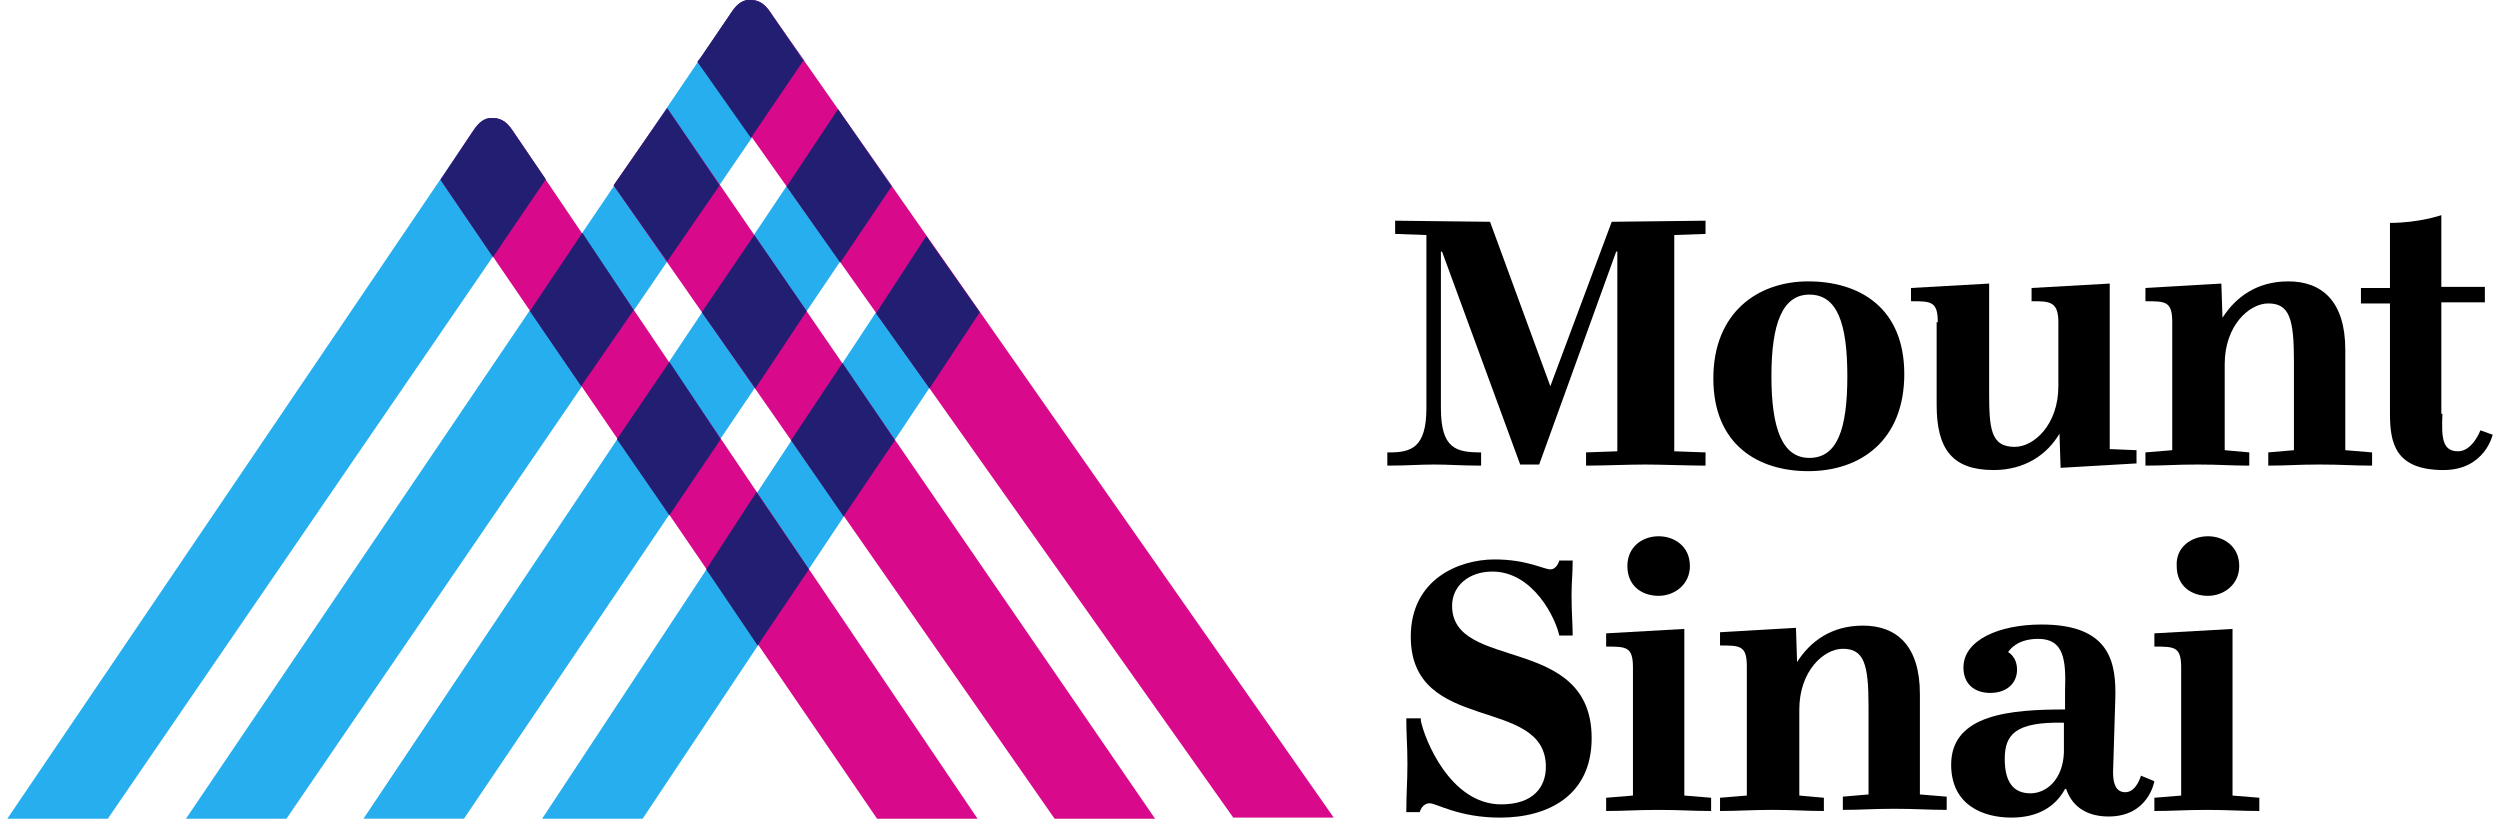
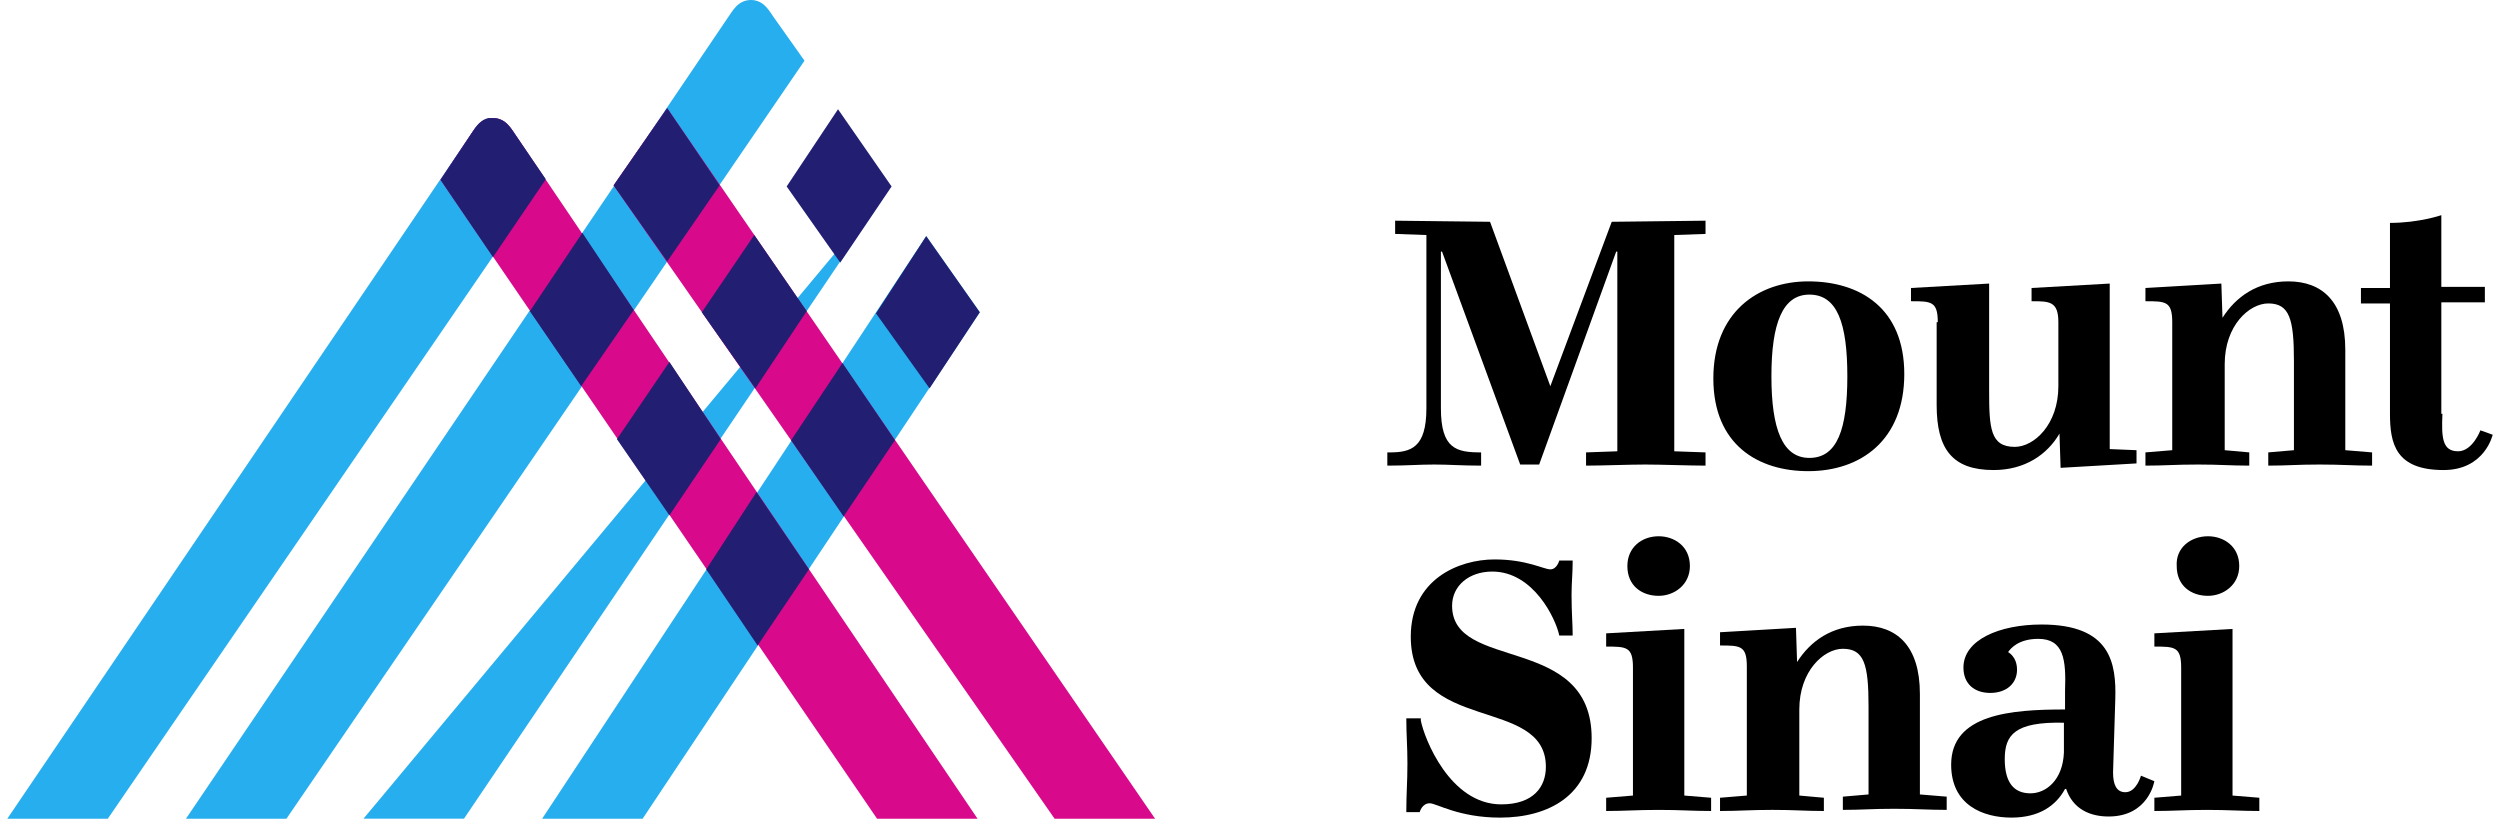
<svg xmlns="http://www.w3.org/2000/svg" width="171" height="56" viewBox="0 0 171 56" fill="none">
-   <path d="M31.735 55.999H24.861L57.319 7.471L60.984 12.679L31.735 55.999Z" fill="#26AEEF" />
+   <path d="M31.735 55.999H24.861L60.984 12.679L31.735 55.999Z" fill="#26AEEF" />
  <path d="M43.955 56H37.082L63.353 16.151L67.019 21.359L43.955 56Z" fill="#26AEEF" />
  <path d="M52.889 1.132C52.66 0.83 52.279 0 51.362 0C50.446 0 50.064 0.83 49.835 1.132L12.719 56H19.592L55.028 4.151L52.889 1.132Z" fill="#26AEEF" />
  <path d="M35.248 9.207C35.019 8.905 34.638 8.075 33.721 8.075C32.805 8.075 32.423 8.905 32.194 9.207L0.5 56H7.373L37.31 12.302L35.248 9.207Z" fill="#26AEEF" />
  <path d="M35.248 9.207C35.019 8.905 34.637 8.075 33.72 8.075C32.804 8.075 32.422 8.905 32.193 9.207L30.131 12.302L59.992 56H66.865L35.248 9.207Z" fill="#D80A8B" />
-   <path d="M52.89 1.132C52.661 0.83 52.279 0 51.363 0C50.446 0 50.065 0.83 49.835 1.132L47.773 4.226L84.355 55.925H91.228L52.89 1.132Z" fill="#D80A8B" />
  <path d="M60.985 12.754L57.32 7.471L53.807 12.754L57.472 17.962L60.985 12.754Z" fill="#221F72" />
  <path d="M67.018 21.358L63.353 16.151L59.916 21.434L63.582 26.566L67.018 21.358Z" fill="#221F72" />
  <path d="M72.135 56H79.008L45.635 7.396L41.969 12.679L72.135 56Z" fill="#D80A8B" />
-   <path d="M52.89 1.132C52.661 0.83 52.279 0 51.363 0C51.21 0 51.134 0 51.058 0C50.37 0.151 50.065 0.83 49.836 1.132L47.926 3.925L47.697 4.226L51.363 9.434L54.952 4.151L52.89 1.132Z" fill="#221F72" />
  <path d="M45.635 7.396L41.969 12.679L45.635 17.887L49.224 12.679L45.635 7.396Z" fill="#221F72" />
  <path d="M51.668 26.566L55.181 21.283L51.591 16.076L48.002 21.359L51.668 26.566Z" fill="#221F72" />
  <path d="M57.701 35.321L61.214 30.113L57.624 24.83L54.111 30.113L57.701 35.321Z" fill="#221F72" />
  <path d="M35.248 9.207C35.019 8.905 34.637 8.075 33.72 8.075C33.644 8.075 33.491 8.075 33.415 8.075C32.727 8.226 32.422 8.905 32.193 9.207L30.131 12.302L33.72 17.585L37.31 12.302V12.226L35.248 9.207Z" fill="#221F72" />
  <path d="M43.345 21.208L39.832 15.925L36.242 21.283L39.755 26.415L43.345 21.208Z" fill="#221F72" />
  <path d="M49.3 30.038L45.787 24.755L42.197 30.038L45.787 35.245L49.3 30.038Z" fill="#221F72" />
  <path d="M55.333 38.944L51.743 33.661L48.307 38.944L51.82 44.151L55.333 38.944Z" fill="#221F72" />
  <path d="M95.045 30.944C96.496 30.944 97.566 30.642 97.566 27.925V16.076L95.427 16V15.095L101.919 15.17L106.043 26.416L110.243 15.17L116.658 15.095V16L114.52 16.076V30.868L116.658 30.944V31.849C115.589 31.849 113.603 31.774 112.534 31.774C111.465 31.774 109.556 31.849 108.486 31.849V30.944L110.625 30.868V17.208H110.548L105.279 31.774H103.981L98.635 17.208H98.558V27.925C98.558 30.717 99.627 30.944 101.308 30.944V31.849C99.933 31.849 99.169 31.774 98.1 31.774C97.031 31.774 96.267 31.849 94.893 31.849V30.944H95.045Z" fill="black" />
  <path d="M126.358 25.736C126.358 22.113 125.67 20.151 123.761 20.151C121.928 20.151 121.165 22.113 121.165 25.736C121.165 29.359 121.928 31.321 123.761 31.321C125.67 31.321 126.358 29.359 126.358 25.736ZM117.193 25.887C117.193 21.359 120.248 19.246 123.685 19.246C127.198 19.246 130.253 21.057 130.253 25.585C130.253 30.113 127.274 32.227 123.685 32.227C120.248 32.227 117.193 30.415 117.193 25.887Z" fill="black" />
  <path d="M132.544 22.038C132.544 20.604 132.086 20.604 130.711 20.604V19.698L136.057 19.396V26.717C136.057 29.283 136.133 30.566 137.813 30.566C139.112 30.566 140.792 29.057 140.792 26.415V22.038C140.792 20.604 140.181 20.604 138.959 20.604V19.698L144.305 19.396V30.717L146.138 30.793V31.698L140.945 32L140.868 29.661C140.028 31.095 138.501 32.151 136.362 32.151C133.537 32.151 132.467 30.717 132.467 27.698V22.038H132.544Z" fill="black" />
  <path d="M153.85 30.944V31.849C152.552 31.849 151.865 31.774 150.337 31.774C148.81 31.774 148.046 31.849 146.748 31.849V30.944L148.581 30.793V22.038C148.581 20.604 148.123 20.604 146.748 20.604V19.698L151.941 19.396L152.018 21.736C152.934 20.302 154.385 19.246 156.523 19.246C158.815 19.246 160.418 20.604 160.418 23.925V30.793L162.251 30.944V31.849C160.953 31.849 160.189 31.774 158.662 31.774C157.134 31.774 156.447 31.849 155.149 31.849V30.944L156.905 30.793V24.68C156.905 21.812 156.6 20.755 155.149 20.755C153.85 20.755 152.17 22.265 152.17 24.906V30.793L153.85 30.944Z" fill="black" />
  <path d="M167.063 28.302C166.987 29.963 167.063 30.868 168.132 30.868C169.125 30.868 169.66 29.434 169.66 29.434L170.5 29.736C170.5 29.736 169.965 32.151 167.14 32.151C163.856 32.151 163.474 30.34 163.474 28.302V20.755H161.488V19.698H163.474V15.246C165.46 15.246 166.987 14.717 166.987 14.717V19.623H169.965V20.68H166.987V28.302H167.063Z" fill="black" />
  <path d="M97.184 49.283C97.413 50.491 99.17 55.019 102.683 55.019C104.898 55.019 105.738 53.812 105.738 52.453C105.738 47.548 96.497 50.265 96.497 43.548C96.497 39.623 99.781 38.265 102.225 38.265C104.439 38.265 105.585 38.944 106.043 38.944C106.501 38.944 106.654 38.34 106.654 38.34H107.571C107.571 39.246 107.494 39.85 107.494 40.68C107.494 41.963 107.571 42.642 107.571 43.472H106.654C106.425 42.34 104.898 39.095 102.072 39.095C100.468 39.095 99.323 40.076 99.323 41.434C99.323 45.963 108.869 43.321 108.869 50.491C108.869 54.416 105.89 55.925 102.606 55.925C99.781 55.925 98.253 54.944 97.795 54.944C97.261 54.944 97.108 55.548 97.108 55.548H96.191C96.191 54.265 96.268 53.51 96.268 52.227C96.268 51.019 96.191 50.265 96.191 49.133H97.184V49.283Z" fill="black" />
  <path d="M113.451 36.68C114.52 36.68 115.589 37.359 115.589 38.717C115.589 40 114.52 40.755 113.451 40.755C112.305 40.755 111.312 40.076 111.312 38.717C111.312 37.434 112.305 36.68 113.451 36.68ZM117.04 54.566V55.472C115.742 55.472 114.978 55.397 113.451 55.397C111.923 55.397 111.16 55.472 109.861 55.472V54.566L111.694 54.416V45.661C111.694 44.227 111.236 44.227 109.861 44.227V43.321L115.207 43.019V54.416L117.04 54.566Z" fill="black" />
  <path d="M124.753 54.566V55.472C123.455 55.472 122.767 55.396 121.24 55.396C119.712 55.396 118.949 55.472 117.65 55.472V54.566L119.483 54.415V45.585C119.483 44.151 119.025 44.151 117.65 44.151V43.245L122.844 42.943L122.92 45.283C123.836 43.849 125.287 42.792 127.426 42.792C129.717 42.792 131.321 44.151 131.321 47.472V54.34L133.154 54.491V55.396C131.855 55.396 131.092 55.321 129.564 55.321C128.037 55.321 127.349 55.396 126.051 55.396V54.491L127.808 54.34V48.302C127.808 45.434 127.502 44.377 126.051 44.377C124.753 44.377 123.073 45.887 123.073 48.528V54.415L124.753 54.566Z" fill="black" />
  <path d="M141.172 49.434C137.812 49.358 137.125 50.264 137.125 51.924C137.125 53.509 137.736 54.264 138.881 54.264C139.95 54.264 141.096 53.358 141.172 51.471V49.434ZM147.358 53.434C147.358 53.434 146.976 55.849 144.227 55.849C142.929 55.849 141.783 55.321 141.325 53.962H141.249C140.638 55.094 139.492 55.924 137.583 55.924C135.674 55.924 133.459 55.094 133.459 52.302C133.459 48.83 137.583 48.528 141.249 48.528V47.245C141.325 45.132 141.172 43.698 139.416 43.698C138.041 43.698 137.507 44.377 137.354 44.604C137.354 44.604 137.965 44.906 137.965 45.811C137.965 46.717 137.277 47.396 136.132 47.396C135.063 47.396 134.299 46.792 134.299 45.66C134.299 43.773 136.743 42.717 139.645 42.717C144.38 42.717 144.762 45.358 144.685 47.849L144.533 52.83C144.533 53.66 144.762 54.188 145.373 54.188C146.136 54.188 146.442 53.056 146.442 53.056L147.358 53.434Z" fill="black" />
  <path d="M151.025 36.68C152.094 36.68 153.164 37.359 153.164 38.717C153.164 40 152.094 40.755 151.025 40.755C149.88 40.755 148.887 40.076 148.887 38.717C148.81 37.434 149.88 36.68 151.025 36.68ZM154.538 54.566V55.472C153.24 55.472 152.476 55.397 150.949 55.397C149.421 55.397 148.658 55.472 147.359 55.472V54.566L149.192 54.416V45.661C149.192 44.227 148.734 44.227 147.359 44.227V43.321L152.705 43.019V54.416L154.538 54.566Z" fill="black" />
</svg>